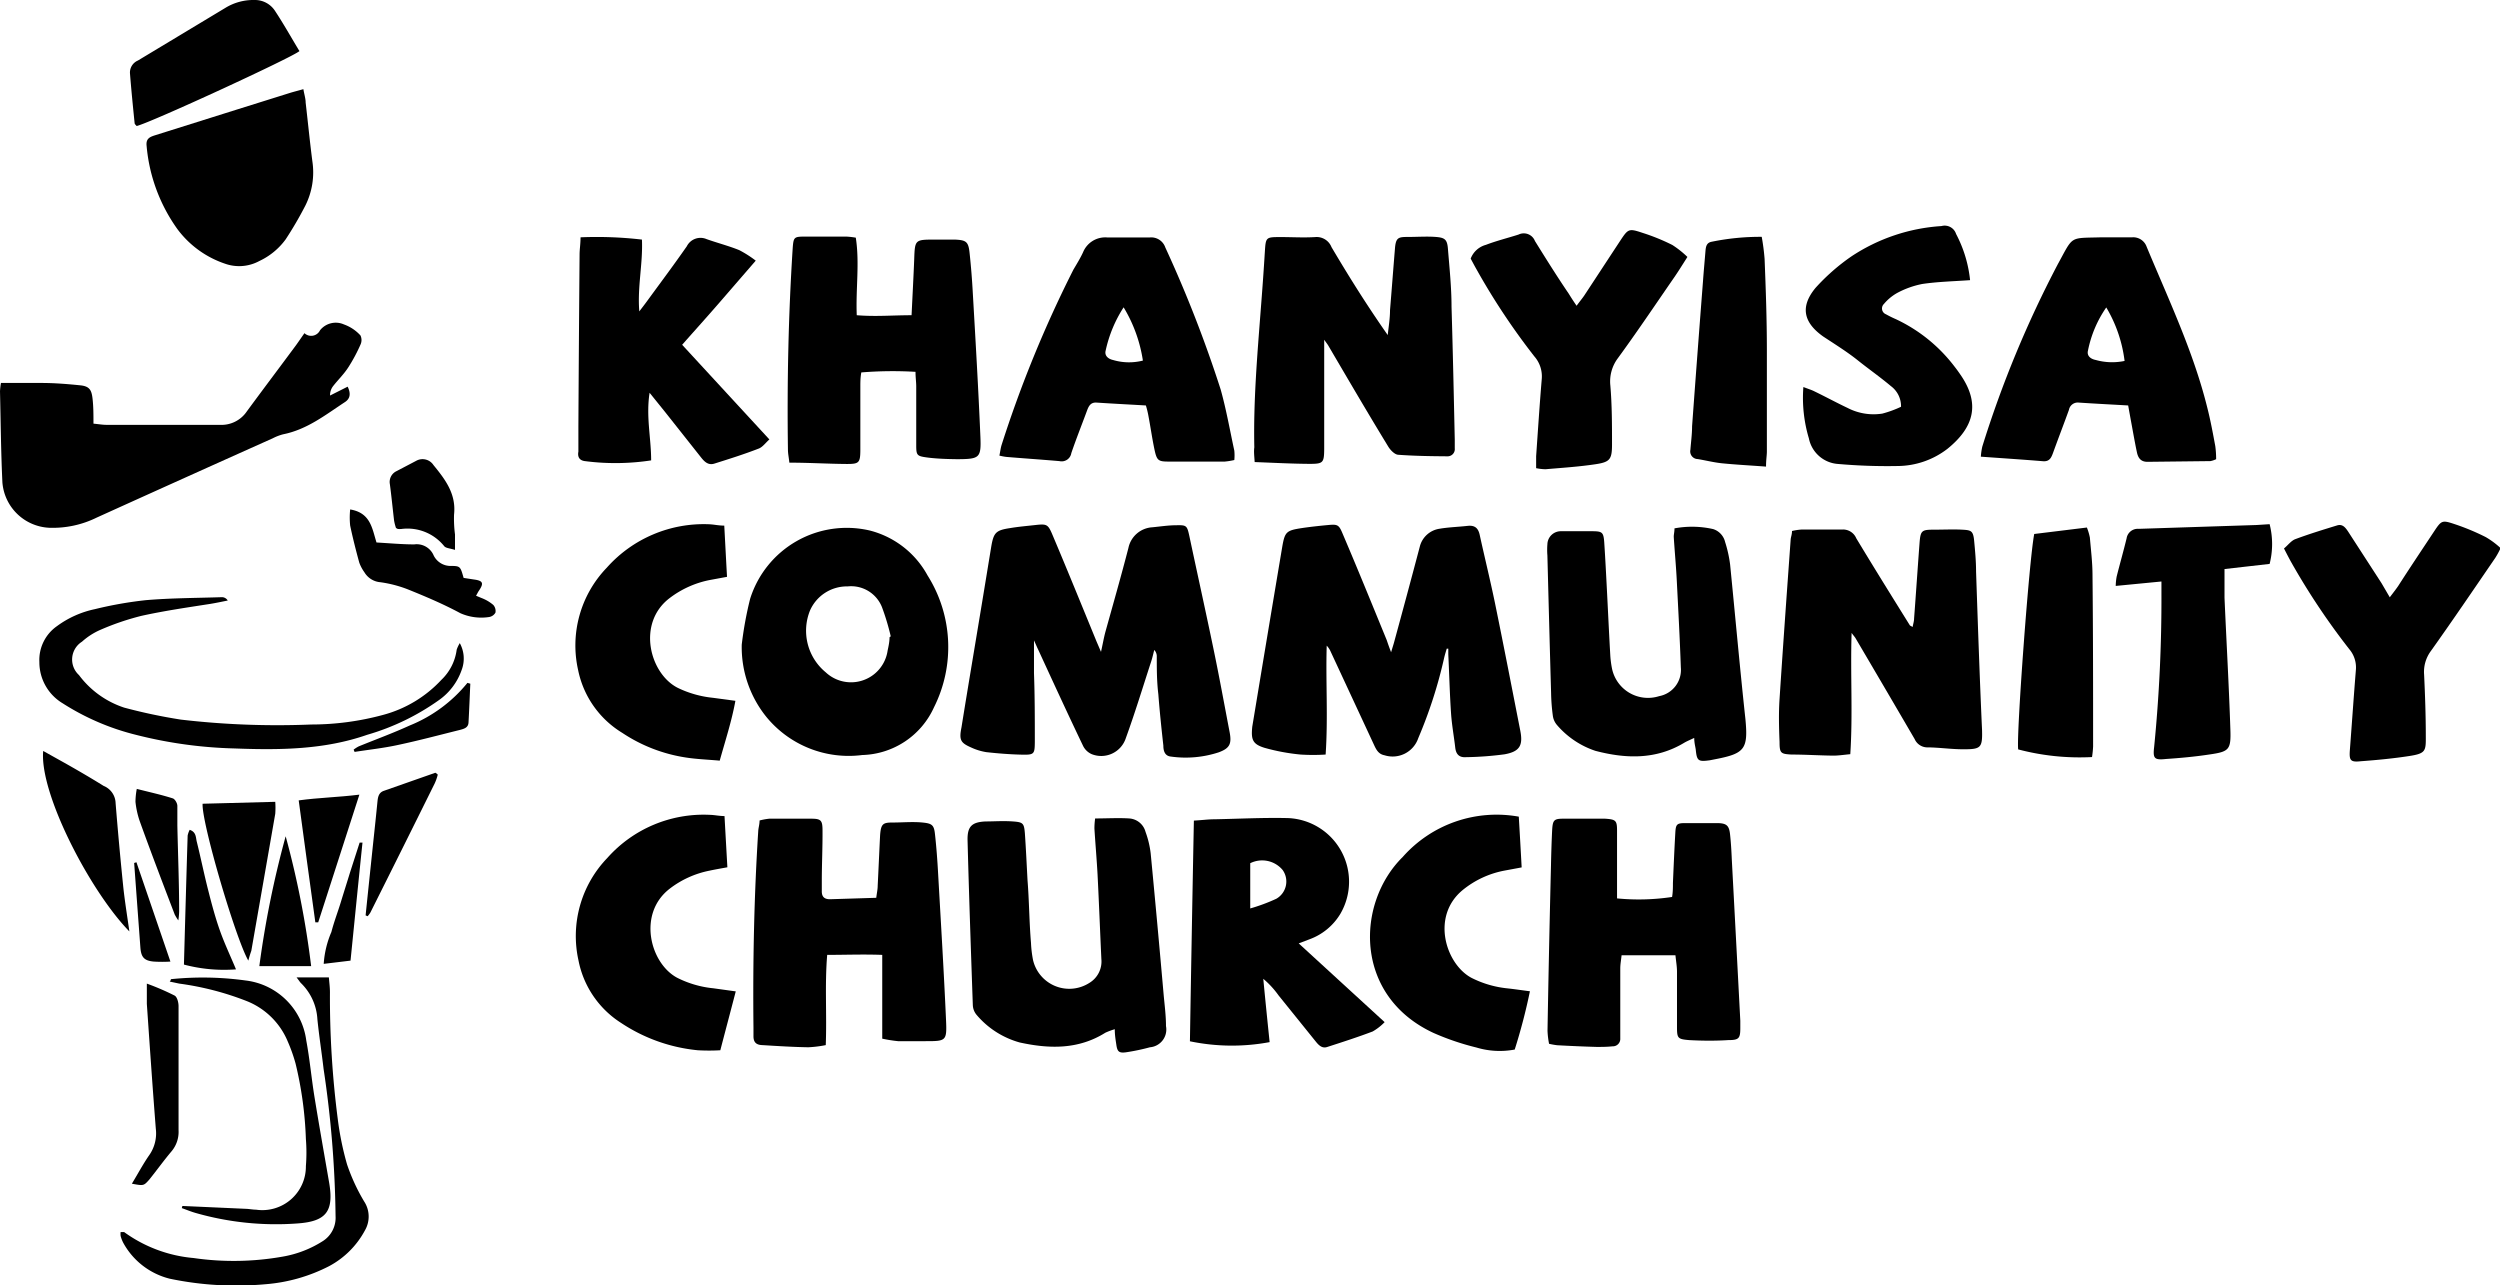
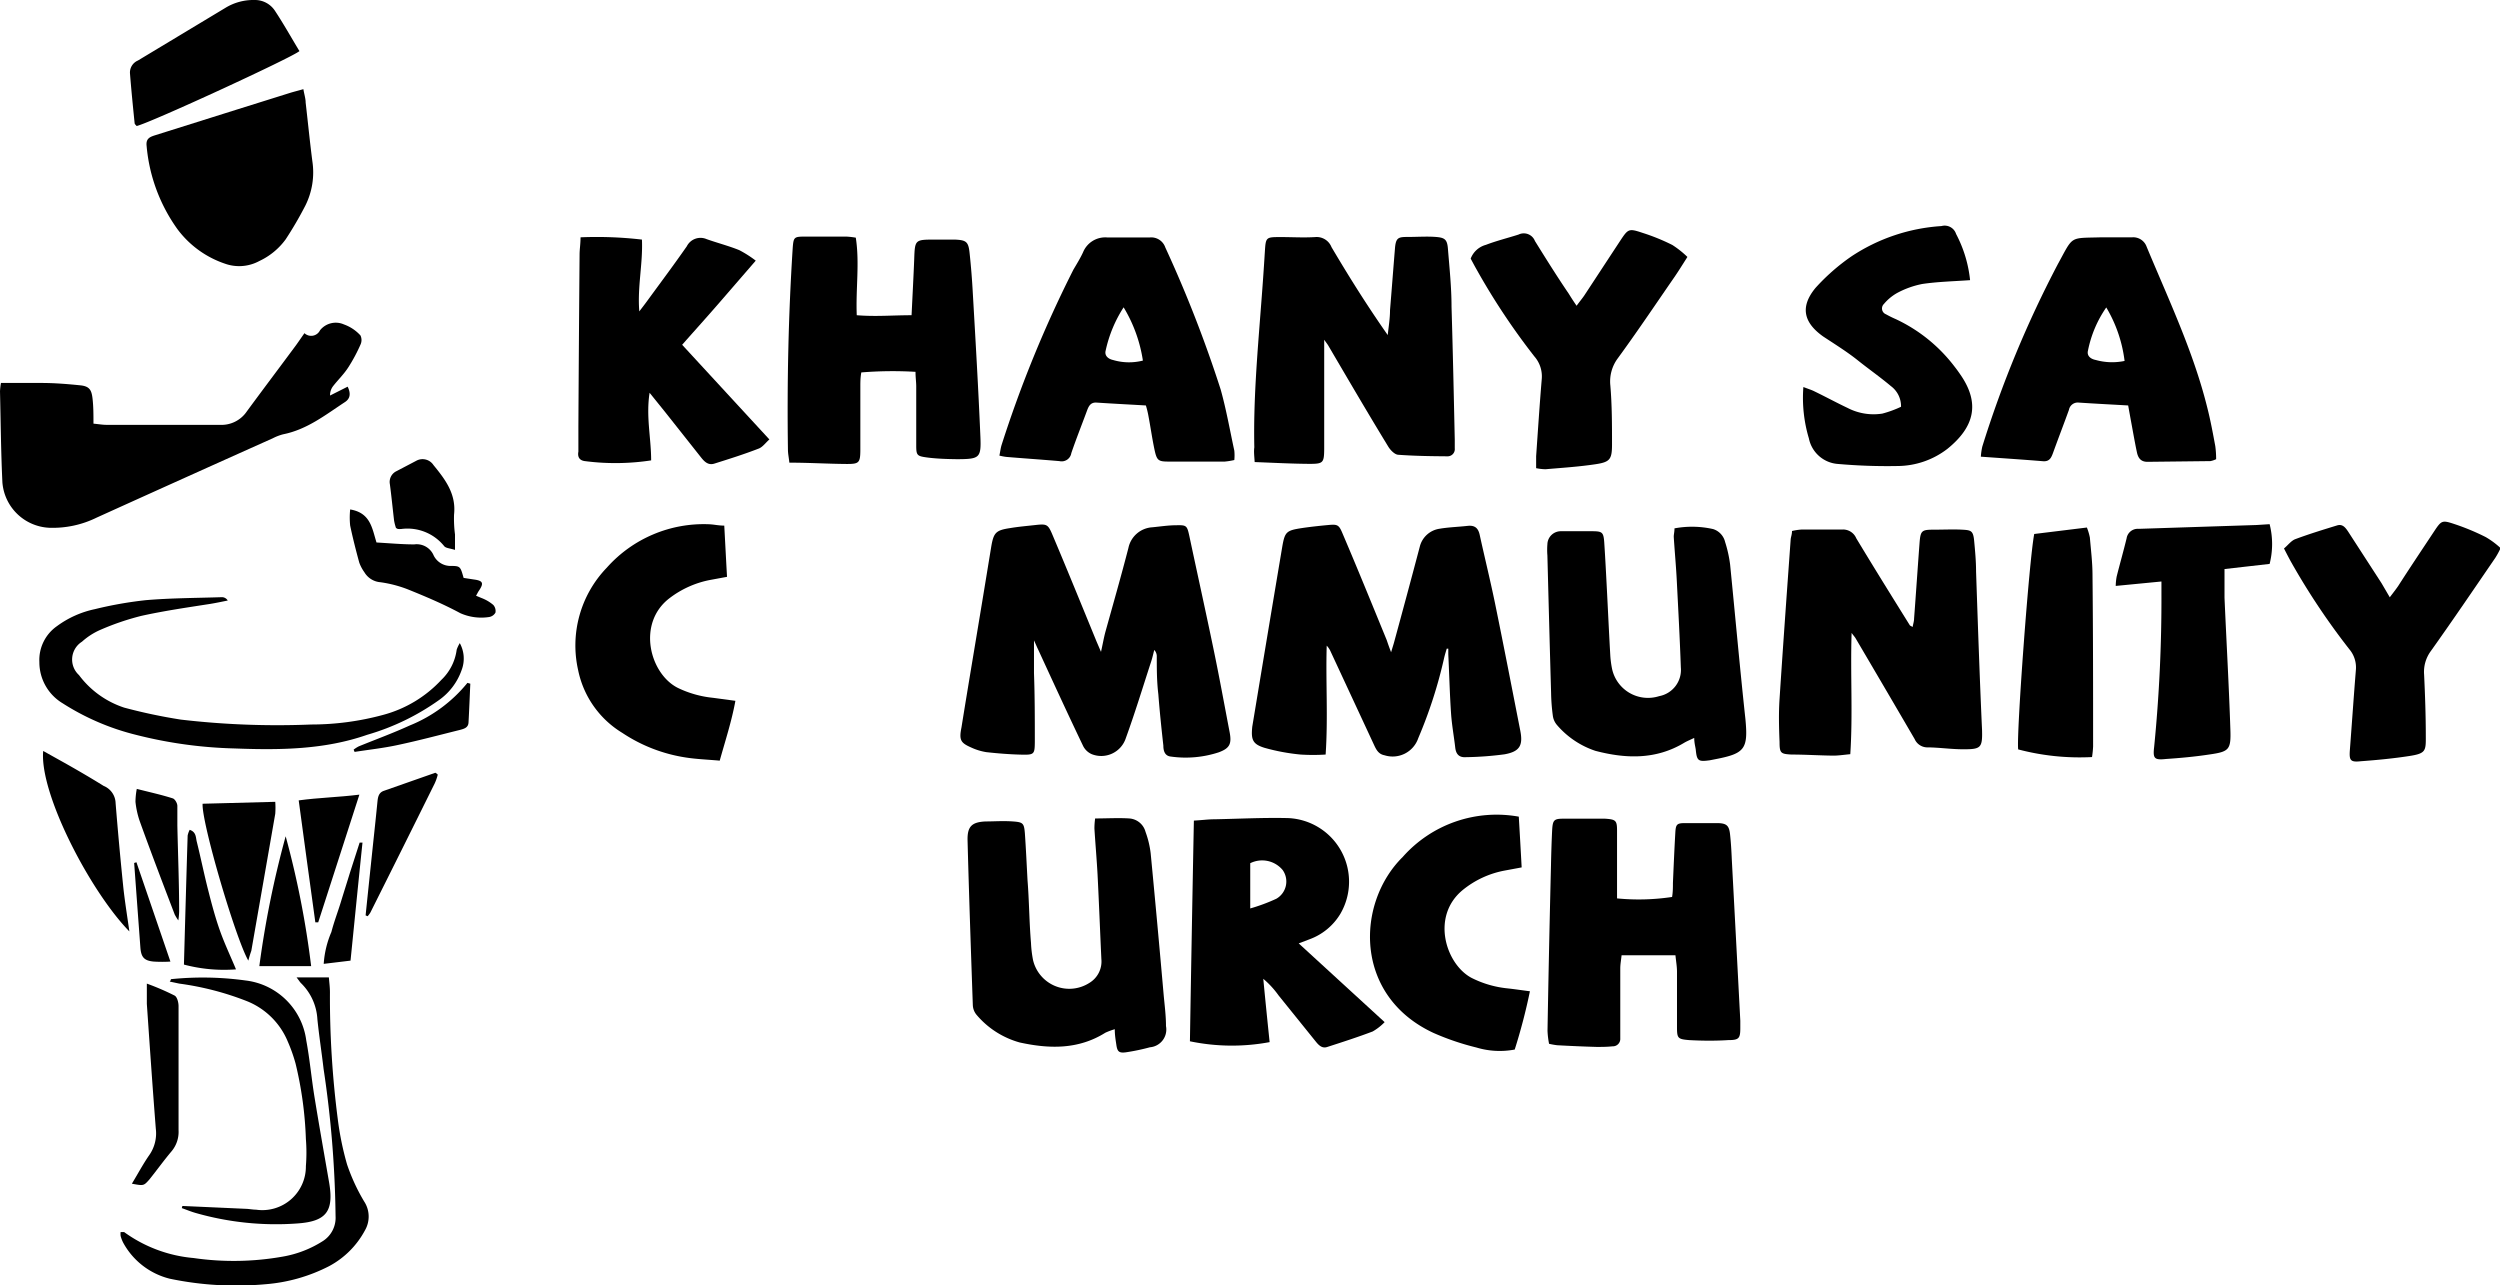
<svg xmlns="http://www.w3.org/2000/svg" id="Layer_1" data-name="Layer 1" viewBox="0 0 208.9 107.4">
  <title>logo-khanyisa-community-church</title>
  <path d="M81.15,62.46a4.79,4.79,0,0,0,1.27.39c1,.11,2,.19,3,.21S86.46,63,86.47,62c0-1.91,0-3.83-.07-5.75V53.51c.19.41.26.59.35.77,1.23,2.67,2.46,5.35,3.73,8a1.46,1.46,0,0,0,.75.74,2.16,2.16,0,0,0,2.84-1.33c.77-2.12,1.43-4.29,2.13-6.44.1-.31.17-.63.25-.94a.77.77,0,0,1,.21.5c0,1.06,0,2.13.13,3.19.11,1.43.26,2.87.42,4.3,0,.39.09.87.64.92a8.85,8.85,0,0,0,4-.36c.91-.34,1.08-.71.9-1.67-.45-2.35-.88-4.72-1.37-7.06-.65-3.13-1.34-6.24-2-9.35-.19-.87-.24-.91-1.09-.89-.65,0-1.3.1-2,.17a2.17,2.17,0,0,0-2,1.73c-.61,2.36-1.28,4.7-1.92,7-.13.48-.22,1-.37,1.68l-.37-.86c-1.23-3-2.45-6-3.69-8.93-.37-.88-.48-.91-1.41-.81-.71.08-1.43.14-2.14.26-1.18.18-1.36.38-1.56,1.54-.25,1.52-.49,3-.75,4.57-.58,3.52-1.17,7-1.74,10.55C80.13,61.83,80.26,62.07,81.15,62.46Z" />
  <path d="M105.67,62.49a17,17,0,0,0,3,.56,16.6,16.6,0,0,0,2.1,0c.21-3.11,0-6.1.09-9.1a1.72,1.72,0,0,1,.34.52l3.64,7.83c.18.38.37.72.85.81a2.26,2.26,0,0,0,2.82-1.43,38.66,38.66,0,0,0,2.17-6.74c.06-.25.14-.5.21-.74l.13,0,0,.48c.08,1.64.12,3.29.23,4.93.07,1,.24,1.9.35,2.86.06.52.3.83.86.8a27.19,27.19,0,0,0,3.26-.24c1.28-.23,1.56-.75,1.31-2-.7-3.57-1.39-7.13-2.12-10.69-.39-1.88-.85-3.75-1.26-5.62-.12-.58-.4-.84-1-.78-.79.09-1.58.11-2.35.24a2,2,0,0,0-1.66,1.49c-.71,2.69-1.43,5.36-2.15,8-.06.22-.13.43-.25.83-.17-.44-.26-.7-.36-1-1.23-3-2.45-6-3.7-8.93-.3-.72-.42-.77-1.18-.7s-1.5.15-2.24.26c-1.28.2-1.4.31-1.62,1.59q-1.26,7.5-2.5,15C104.53,61.8,104.66,62.18,105.67,62.49Z" />
  <path d="M165.12,47.75c0-.85-.08-1.71-.16-2.56s-.26-.89-1-.93-1.58,0-2.37,0c-1,0-1.11.07-1.19,1.08-.16,2.12-.3,4.24-.46,6.36,0,.22-.08.44-.12.69-.13-.08-.21-.1-.24-.15-1.5-2.41-3-4.82-4.47-7.26a1.2,1.2,0,0,0-1.21-.73c-1.13,0-2.26,0-3.39,0a4.94,4.94,0,0,0-.77.12c0,.29-.09.49-.11.69-.32,4.45-.64,8.89-.93,13.34-.08,1.19-.05,2.4,0,3.6,0,.94.1,1,1,1.05,1.17,0,2.33.08,3.5.09.44,0,.87-.07,1.41-.12.22-3.35,0-6.64.11-10.13.21.28.28.35.33.44q2.48,4.21,4.94,8.43a1.16,1.16,0,0,0,1,.69c1,0,2,.16,3.08.16,1.45,0,1.59-.12,1.55-1.6C165.42,56.6,165.27,52.17,165.12,47.75Z" />
  <path d="M104.84,38.61c1.58.06,3.08.14,4.58.15,1.14,0,1.22-.08,1.23-1.24q0-4,0-7.92V28.39c.22.31.3.41.36.52,1.65,2.81,3.29,5.62,5,8.42.18.29.53.65.82.67,1.37.1,2.74.12,4.11.13a.6.6,0,0,0,.62-.67c0-.24,0-.48,0-.72-.08-3.71-.16-7.41-.27-11.11,0-1.61-.17-3.22-.3-4.83-.06-.79-.26-.94-1-1s-1.57,0-2.36,0-1,.05-1.07,1c-.14,1.71-.27,3.42-.41,5.12,0,.7-.12,1.38-.19,2.08-1.71-2.44-3.24-4.88-4.7-7.35a1.33,1.33,0,0,0-1.35-.84c-1,.06-1.92,0-2.88,0-1.26,0-1.26,0-1.34,1.24-.1,1.65-.22,3.29-.35,4.93-.29,3.79-.61,7.59-.53,11.4C104.76,37.75,104.81,38.11,104.84,38.61Z" />
  <path d="M81.92,36.44c-.17-4-.4-7.94-.63-11.91-.06-1.13-.15-2.26-.27-3.38-.1-.95-.27-1.09-1.24-1.13-.54,0-1.09,0-1.64,0-1.7,0-1.69,0-1.75,1.67-.06,1.5-.14,3-.22,4.65-1.6,0-3,.13-4.58,0-.09-2.23.25-4.35-.08-6.48a6.54,6.54,0,0,0-.77-.09c-1.17,0-2.34,0-3.5,0-.89,0-.93.06-1,.93-.36,5.61-.48,11.24-.4,16.86,0,.33.07.65.12,1.1,1.66,0,3.23.1,4.8.11,1,0,1.12-.09,1.13-1.11,0-1.79,0-3.57,0-5.36,0-.36,0-.73.08-1.18a32.64,32.64,0,0,1,4.53-.05c0,.48.06.85.06,1.22,0,1.64,0,3.29,0,4.93,0,.82.07.89.86,1s1.71.14,2.57.15C81.87,38.36,82,38.27,81.92,36.44Z" />
-   <path d="M67.54,87.51A9.88,9.88,0,0,0,69,87.33c.1-2.56-.09-5,.12-7.54,1.56,0,3-.06,4.6,0v7a11.79,11.79,0,0,0,1.32.21c.75,0,1.5,0,2.26,0,1.76,0,1.83,0,1.75-1.77-.18-4.08-.43-8.15-.66-12.22-.06-1.1-.14-2.19-.26-3.28-.08-.79-.24-.92-1.05-1s-1.65,0-2.47,0-1,.09-1.07,1.08c-.07,1.4-.13,2.81-.2,4.21,0,.29-.07.59-.12,1l-3.87.12c-.48,0-.69-.22-.68-.69,0-.27,0-.55,0-.82,0-1.41.07-2.81.06-4.22,0-.86-.12-1-.95-1-1.17,0-2.33,0-3.5,0a5.18,5.18,0,0,0-.81.15c0,.32-.09.59-.11.86-.35,5.48-.46,11-.4,16.45,0,.24,0,.48,0,.72,0,.52.25.73.76.74C65,87.41,66.28,87.49,67.54,87.51Z" />
  <path d="M144.56,69.69c-.08-.7-.29-.89-1-.91-.92,0-1.85,0-2.78,0-.66,0-.75.11-.79.79-.08,1.41-.14,2.81-.2,4.21,0,.37,0,.74-.07,1.17a18.65,18.65,0,0,1-4.6.12c0-.52,0-.93,0-1.33,0-1.44,0-2.89,0-4.33,0-.85-.1-.94-1-1-1.17,0-2.33,0-3.5,0-.77,0-.87.13-.92.92-.05,1-.08,2-.1,3q-.17,6.9-.29,13.79a7,7,0,0,0,.13,1.1,6.19,6.19,0,0,0,.68.12c1.1.06,2.19.11,3.29.14.44,0,.89,0,1.33-.05a.62.62,0,0,0,.65-.66c0-.34,0-.68,0-1,0-1.62,0-3.23,0-4.84,0-.36.07-.72.11-1.11H140c.05.5.13.94.13,1.38,0,1.54,0,3.09,0,4.63,0,.93.07,1,1,1.08,1.09.06,2.19.07,3.29,0,.88,0,1-.14,1-1,0-.2,0-.41,0-.62q-.35-6.72-.71-13.46C144.68,71.13,144.64,70.41,144.56,69.69Z" />
  <path d="M88.52,38.53a.82.82,0,0,0,1-.67c.41-1.2.88-2.38,1.32-3.57.14-.38.31-.68.79-.65,1.36.09,2.73.16,4.12.24a7.59,7.59,0,0,1,.21.86c.18.94.31,1.89.51,2.83s.33,1,1.24,1c1.54,0,3.09,0,4.63,0a6,6,0,0,0,.8-.13,4,4,0,0,0,0-.78c-.37-1.71-.67-3.43-1.14-5.11a105.07,105.07,0,0,0-4.63-11.88,1.24,1.24,0,0,0-1.27-.83c-1.2,0-2.4,0-3.6,0a2,2,0,0,0-2,1.24c-.23.5-.54,1-.8,1.44a99.58,99.58,0,0,0-6,14.64c-.09.28-.12.58-.19.91a4.71,4.71,0,0,0,.58.11C85.51,38.3,87,38.4,88.52,38.53Zm3.87-9.24a10.89,10.89,0,0,1,1.5-3.61,12.08,12.08,0,0,1,1.61,4.45A4.69,4.69,0,0,1,93,30.08C92.63,30,92.27,29.74,92.39,29.29Z" />
  <path d="M171.56,37.82c.43-1.19.89-2.38,1.32-3.57a.75.75,0,0,1,.82-.61c1.36.09,2.72.16,4.13.24.1.56.18,1,.27,1.49.15.81.29,1.62.46,2.42.1.48.33.81.9.8l5.24-.06a1.88,1.88,0,0,0,.48-.16,8,8,0,0,0-.07-1.09c-.2-1.08-.4-2.16-.67-3.22-1.16-4.68-3.22-9-5.07-13.45a1.19,1.19,0,0,0-1.2-.78c-.86,0-1.72,0-2.57,0-2.72.08-2.32-.17-3.63,2.21a90.61,90.61,0,0,0-6.33,15.28,5.44,5.44,0,0,0-.12.84c1.8.13,3.5.24,5.2.38C171.27,38.58,171.41,38.23,171.56,37.82Zm2.91-8.52A9.61,9.61,0,0,1,176,25.69a11.44,11.44,0,0,1,1.53,4.47,5.07,5.07,0,0,1-2.41-.08C174.71,30,174.36,29.75,174.47,29.3Z" />
-   <path d="M72.68,44.33a8.46,8.46,0,0,0-10,5.71,30.4,30.4,0,0,0-.7,3.83,9.28,9.28,0,0,0,2.07,6.05,8.89,8.89,0,0,0,8,3.17,6.78,6.78,0,0,0,6-4,11.22,11.22,0,0,0-.54-11A7.65,7.65,0,0,0,72.68,44.33Zm1.65,8.92c0,.37-.08.74-.16,1.11A3.09,3.09,0,0,1,69,56.18,4.5,4.5,0,0,1,67.69,51,3.37,3.37,0,0,1,70.83,49a2.77,2.77,0,0,1,2.87,1.74,20,20,0,0,1,.73,2.43Z" />
  <path d="M106.84,83.18,109.92,87c.27.34.56.64,1,.48,1.27-.41,2.54-.82,3.78-1.29a4.46,4.46,0,0,0,1-.78l-7.18-6.58.92-.35A5,5,0,0,0,112,76.36a5.32,5.32,0,0,0-4.36-8c-2.06-.05-4.12.06-6.17.1-.51,0-1,.07-1.71.11-.12,6.24-.23,12.37-.33,18.44a17.16,17.16,0,0,0,6.66.07c-.18-1.74-.36-3.51-.53-5.29A7.44,7.44,0,0,1,106.84,83.18Zm-2.37-11.05a2.23,2.23,0,0,1,2.71.57,1.66,1.66,0,0,1-.53,2.4,15.13,15.13,0,0,1-2.18.81Z" />
  <path d="M144.57,47.19a10.41,10.41,0,0,0-.42-1.9,1.49,1.49,0,0,0-1-1.08,8,8,0,0,0-3.23-.06c0,.32-.07.53-.06.73.08,1.26.2,2.53.26,3.79.12,2.36.25,4.73.33,7.09a2.23,2.23,0,0,1-1.81,2.41,3.07,3.07,0,0,1-3.94-2.3,8.14,8.14,0,0,1-.15-1.22c-.1-1.74-.18-3.49-.27-5.24-.07-1.36-.14-2.73-.23-4.1-.06-.81-.16-.91-.92-.92s-1.79,0-2.68,0a1.12,1.12,0,0,0-1.15,1.09,5.75,5.75,0,0,0,0,.93c.1,3.84.2,7.67.31,11.51a16.28,16.28,0,0,0,.14,1.85,1.49,1.49,0,0,0,.35.81,7.24,7.24,0,0,0,3.21,2.16c2.55.67,5.08.75,7.45-.69.21-.12.43-.21.81-.39,0,.44.1.74.13,1,.09.93.22,1,1.17.87l.51-.1c2.42-.47,2.7-.86,2.47-3.32C145.39,55.86,145,51.52,144.57,47.19Z" />
  <path d="M93.15,86c0,.49.07.89.13,1.29.08.58.22.72.81.64a17.51,17.51,0,0,0,2-.42,1.49,1.49,0,0,0,1.34-1.77c0-.86-.11-1.71-.19-2.56q-.52-5.94-1.09-11.88a7.92,7.92,0,0,0-.43-1.79,1.51,1.51,0,0,0-1.35-1.12c-.92-.06-1.84,0-2.86,0a6.05,6.05,0,0,0-.06.85c.08,1.27.19,2.53.26,3.8.12,2.36.21,4.72.32,7.09a2.09,2.09,0,0,1-1,2,3.11,3.11,0,0,1-4.71-1.91,9.63,9.63,0,0,1-.17-1.43C86,77,86,75.29,85.86,73.55c-.07-1.3-.13-2.61-.22-3.91-.07-.85-.15-.94-1-1s-1.51,0-2.27,0c-1.16.05-1.55.41-1.52,1.59.12,4.59.28,9.18.44,13.77a1.34,1.34,0,0,0,.33.82,7.25,7.25,0,0,0,3.59,2.29c2.47.54,4.9.6,7.16-.82A6.23,6.23,0,0,1,93.15,86Z" />
  <path d="M48.87,38.53a19.82,19.82,0,0,0,5.54-.06c0-1.88-.44-3.66-.13-5.65l1.29,1.6,3,3.79c.29.37.61.69,1.12.53,1.24-.39,2.48-.78,3.69-1.25.34-.12.59-.49.91-.77L57,28.81c1.06-1.2,2.07-2.32,3.06-3.46l3.09-3.57a9.37,9.37,0,0,0-1.38-.88c-.89-.36-1.83-.6-2.73-.92a1.28,1.28,0,0,0-1.65.6c-1.08,1.55-2.21,3.06-3.32,4.58-.21.29-.43.57-.65.86-.17-2.05.31-4,.22-6a32.65,32.65,0,0,0-5.13-.19c0,.56-.08,1-.08,1.44q-.06,7.2-.1,14.41c0,.69,0,1.37,0,2.06C48.25,38.16,48.4,38.47,48.87,38.53Z" />
  <path d="M153.6,38.77a46.78,46.78,0,0,0,5,.17,6.88,6.88,0,0,0,4.12-1.43c2.33-1.88,2.67-3.84,1.17-6.09-.17-.25-.35-.51-.54-.75a13.18,13.18,0,0,0-4.93-4,9.12,9.12,0,0,1-.83-.41.52.52,0,0,1-.17-.86,4,4,0,0,1,1.09-.91,7.42,7.42,0,0,1,2.11-.76c1.28-.19,2.58-.22,4-.32a10.61,10.61,0,0,0-1.17-3.86,1,1,0,0,0-1.22-.66,15.38,15.38,0,0,0-7.52,2.53,17.15,17.15,0,0,0-3,2.63c-1.32,1.59-1,2.91.64,4.07,1,.66,2,1.28,2.9,2s1.86,1.39,2.75,2.14a2.09,2.09,0,0,1,.85,1.73,9.06,9.06,0,0,1-1.56.57,4.72,4.72,0,0,1-2.9-.47c-.93-.44-1.83-.93-2.76-1.38-.25-.13-.53-.21-.94-.37a11.79,11.79,0,0,0,.46,4.29A2.67,2.67,0,0,0,153.6,38.77Z" />
  <path d="M134.7,37.14c0-1.64,0-3.29-.14-4.93a3.24,3.24,0,0,1,.63-2.28c1.6-2.19,3.11-4.44,4.65-6.67.37-.53.71-1.08,1.16-1.79a8.08,8.08,0,0,0-1.26-1,17,17,0,0,0-2.45-1c-1.2-.4-1.23-.37-1.92.67-1,1.52-2,3.05-3,4.57-.18.26-.39.51-.63.84-.28-.41-.46-.69-.65-1-1-1.47-1.91-2.93-2.83-4.41a1,1,0,0,0-1.37-.54c-.91.29-1.84.52-2.73.86a1.89,1.89,0,0,0-1.27,1.15c.16.3.32.6.49.9a57,57,0,0,0,4.83,7.27,2.53,2.53,0,0,1,.62,1.88c-.18,2.15-.32,4.31-.47,6.46,0,.33,0,.65,0,1a4.23,4.23,0,0,0,.78.09c1.4-.12,2.8-.21,4.19-.42C134.53,38.61,134.7,38.38,134.7,37.14Z" />
  <path d="M207.71,44.88a19.21,19.21,0,0,0-2.65-1.1c-1-.33-1.06-.29-1.67.63-1,1.51-2,3-3,4.56-.2.29-.42.57-.7.94L199,48.73l-2.79-4.31c-.22-.33-.46-.65-.91-.52-1.17.36-2.35.72-3.5,1.15-.35.13-.61.5-.95.78.21.41.38.74.56,1.07a58.33,58.33,0,0,0,4.9,7.35,2.35,2.35,0,0,1,.55,1.7c-.18,2.22-.33,4.44-.5,6.66-.07.9,0,1.1.9,1,1.36-.1,2.73-.23,4.08-.44s1.37-.42,1.36-1.64c0-1.71-.06-3.43-.14-5.14a2.93,2.93,0,0,1,.57-2c1.83-2.57,3.6-5.18,5.38-7.78a7.08,7.08,0,0,0,.44-.81A7,7,0,0,0,207.71,44.88Z" />
  <path d="M122.94,81.7c-2.13-1.15-3.38-5.11-.74-7.31a7.8,7.8,0,0,1,3.5-1.64l1.45-.27c-.08-1.5-.16-2.88-.24-4.24a10.47,10.47,0,0,0-9.7,3.37c-3.91,3.86-4.1,11.6,2.57,14.7a21.38,21.38,0,0,0,3.59,1.22,6.73,6.73,0,0,0,3.2.17,48.16,48.16,0,0,0,1.27-4.87c-.72-.09-1.29-.18-1.86-.24A8.53,8.53,0,0,1,122.94,81.7Z" />
  <path d="M52,61.24a13.13,13.13,0,0,0,5.33,2.06c.9.14,1.82.17,2.81.26.48-1.72,1-3.3,1.31-5l-1.86-.25a8.73,8.73,0,0,1-2.95-.83c-2.35-1.18-3.45-5.4-.69-7.5a8.11,8.11,0,0,1,3.34-1.51l1.46-.27c-.08-1.43-.15-2.79-.23-4.28-.46,0-.84-.09-1.21-.11a10.84,10.84,0,0,0-8.61,3.63A9.36,9.36,0,0,0,48.31,56,8,8,0,0,0,52,61.24Z" />
-   <path d="M51.89,85.47a14,14,0,0,0,6.42,2.29,16.74,16.74,0,0,0,1.88,0c.43-1.65.84-3.19,1.29-4.92l-1.88-.26a8.56,8.56,0,0,1-3-.87c-2.27-1.19-3.36-5.35-.64-7.45a8,8,0,0,1,3.34-1.51c.46-.1.93-.18,1.48-.28-.08-1.44-.16-2.83-.24-4.28-.44,0-.81-.09-1.18-.1a10.76,10.76,0,0,0-8.62,3.61,9.4,9.4,0,0,0-2.4,8.56A8,8,0,0,0,51.89,85.47Z" />
  <path d="M188.56,43.87l-9.86.32a.94.94,0,0,0-1,.79c-.26,1.07-.56,2.12-.83,3.19a4.71,4.71,0,0,0-.08.79l3.82-.37c0,.45,0,.73,0,1A124.94,124.94,0,0,1,180,62.42c-.11.95,0,1.11,1,1,1.2-.08,2.39-.19,3.58-.37,1.69-.24,1.85-.39,1.79-2.1-.12-3.66-.33-7.32-.49-11,0-.78,0-1.55,0-2.4l3.77-.43a6.75,6.75,0,0,0,0-3.32Z" />
-   <path d="M147.45,21.64a18.42,18.42,0,0,0-.24-1.85,20.16,20.16,0,0,0-4.18.41c-.44.08-.49.42-.52.77-.07.86-.15,1.71-.21,2.56q-.47,6.06-.91,12.1c0,.65-.09,1.3-.14,1.95a.64.64,0,0,0,.61.78c.67.11,1.34.28,2,.35,1.19.12,2.38.18,3.71.28,0-.54.06-.87.07-1.21,0-2.84,0-5.69,0-8.54C147.64,26.71,147.55,24.17,147.45,21.64Z" />
  <path d="M174.63,44.92a4.73,4.73,0,0,0-.25-.84l-4.4.54c-.43,2.21-1.5,16.82-1.34,18a20.09,20.09,0,0,0,6.17.64,8.74,8.74,0,0,0,.09-.88c0-4.77,0-9.53-.05-14.29C174.85,47,174.72,46,174.63,44.92Z" />
  <path d="M8.08,43.25q7.35-3.33,14.72-6.63a4.12,4.12,0,0,1,.86-.33c2-.4,3.53-1.62,5.16-2.69.43-.28.52-.69.23-1.29l-1.47.74a1.23,1.23,0,0,1,.25-.78c.42-.54.91-1,1.29-1.6a13.68,13.68,0,0,0,1-1.87.89.89,0,0,0,0-.77,3.42,3.42,0,0,0-1.38-.92,1.68,1.68,0,0,0-2,.49.82.82,0,0,1-1.3.24c-.26.37-.47.68-.7,1-1.37,1.85-2.75,3.68-4.11,5.53a2.56,2.56,0,0,1-2.27,1.13c-3.16,0-6.31,0-9.47,0-.32,0-.65-.06-1.08-.1,0-.76,0-1.44-.08-2.12s-.25-1-1-1.08C5.65,32.09,4.56,32,3.46,32S1.28,32,.08,32a5.56,5.56,0,0,0-.08.7c.06,2.54.08,5.07.2,7.61A4.12,4.12,0,0,0,4.1,44.1,8.31,8.31,0,0,0,8.08,43.25Z" />
  <path d="M19.9,9.12,13,11.29c-.44.14-.82.26-.75.89a14,14,0,0,0,2.6,7,8.23,8.23,0,0,0,3.94,2.85,3.53,3.53,0,0,0,2.88-.22A5.71,5.71,0,0,0,23.87,20a30.7,30.7,0,0,0,1.65-2.83,6.21,6.21,0,0,0,.58-3.7c-.21-1.63-.37-3.26-.56-4.9,0-.33-.11-.65-.19-1.12-.49.14-.82.22-1.14.32Z" />
  <path d="M5.24,58.77a20.45,20.45,0,0,0,6.11,2.63,37,37,0,0,0,8.24,1.14c3.74.14,7.48.12,11.09-1.14a19.85,19.85,0,0,0,6-2.9A5.14,5.14,0,0,0,38.57,56a2.68,2.68,0,0,0-.15-2.26,2.75,2.75,0,0,0-.26.55,4.23,4.23,0,0,1-1.28,2.52A10.25,10.25,0,0,1,32,59.74a23,23,0,0,1-6,.8,69.47,69.47,0,0,1-10.89-.41,45.07,45.07,0,0,1-4.73-1,7.71,7.71,0,0,1-3.78-2.72,1.76,1.76,0,0,1,.25-2.79,5.69,5.69,0,0,1,1.56-1,21.75,21.75,0,0,1,3.41-1.16c1.9-.42,3.84-.7,5.76-1,.49-.08,1-.19,1.45-.28a.57.57,0,0,0-.48-.28c-2.12.07-4.25.07-6.37.25a32.61,32.61,0,0,0-4.25.75,8.18,8.18,0,0,0-3.17,1.42,3.45,3.45,0,0,0-1.47,3A4,4,0,0,0,5.24,58.77Z" />
  <path d="M11.42,10.53c1.2-.29,13-5.73,13.6-6.26C24.35,3.16,23.7,2,23,.94A2,2,0,0,0,21.28,0a4.49,4.49,0,0,0-2.45.66l-7.31,4.4a1.09,1.09,0,0,0-.66,1.06c.11,1.4.25,2.79.39,4.18C11.26,10.38,11.36,10.46,11.42,10.53Z" />
  <path d="M29,97.3a24.88,24.88,0,0,1-.78-3.82,79.46,79.46,0,0,1-.65-10.57c0-.39-.05-.79-.09-1.24h-2.7c.21.27.28.39.37.48a4.56,4.56,0,0,1,1.37,3c.14,1.4.36,2.79.52,4.18a88.77,88.77,0,0,1,1,12.29A2.31,2.31,0,0,1,27,103.69,9.09,9.09,0,0,1,23.64,105a23.4,23.4,0,0,1-7.47.12,11.59,11.59,0,0,1-5.8-2.17c-.06,0-.18,0-.29,0a1.32,1.32,0,0,0,0,.33,2.8,2.8,0,0,0,.22.57,6.1,6.1,0,0,0,3.89,3,27.05,27.05,0,0,0,8,.46,14,14,0,0,0,5.31-1.51,7.28,7.28,0,0,0,3-3,2.3,2.3,0,0,0-.08-2.42A16,16,0,0,1,29,97.3Z" />
  <path d="M21.39,101.08c-.27,0-.55-.06-.82-.07l-5.33-.24-.05.18c.38.13.75.29,1.14.4a24.37,24.37,0,0,0,8.54.88c2.38-.17,3.05-1,2.63-3.43s-.84-4.79-1.23-7.19c-.25-1.56-.39-3.13-.68-4.68a5.8,5.8,0,0,0-5.06-5,26.14,26.14,0,0,0-6.25-.11s0,.1-.1.2l.8.17a24.19,24.19,0,0,1,5.66,1.47,6.18,6.18,0,0,1,3.41,3.38,13.4,13.4,0,0,1,.65,1.84,31.12,31.12,0,0,1,.86,6.3,14.22,14.22,0,0,1,0,2.26A3.64,3.64,0,0,1,21.39,101.08Z" />
  <path d="M10.3,74.11q-.36-3.52-.64-7a1.6,1.6,0,0,0-1-1.44C7.58,65,6.5,64.37,5.4,63.75l-1.79-1c-.33,3.53,3.91,11.71,7.2,15.08C10.63,76.54,10.43,75.33,10.3,74.11Z" />
  <path d="M21,79.45Q22,73.74,23,68a6.64,6.64,0,0,0,0-1l-6.07.16c-.1,1.54,2.74,11.22,3.82,13.11C20.82,80,20.91,79.7,21,79.45Z" />
  <path d="M40.45,50.06l-.67-.28c.11-.19.16-.31.24-.42.43-.64.34-.84-.44-.94l-.84-.13c-.27-.95-.27-1-1.08-1a1.57,1.57,0,0,1-1.42-.87,1.54,1.54,0,0,0-1.63-.93c-1,0-2.1-.1-3.15-.16-.37-1.19-.5-2.48-2.2-2.76a6.53,6.53,0,0,0,0,1.35c.21,1,.48,2.07.76,3.09a3.32,3.32,0,0,0,.43.81,1.71,1.71,0,0,0,1.33.83,10.07,10.07,0,0,1,2.28.59c1.49.6,3,1.24,4.41,2a4.31,4.31,0,0,0,2.39.32.74.74,0,0,0,.54-.37.76.76,0,0,0-.18-.64A3.3,3.3,0,0,0,40.45,50.06Z" />
  <path d="M12.48,98.56c.62-.77,1.2-1.58,1.84-2.34a2.52,2.52,0,0,0,.6-1.78c0-2.09,0-4.18,0-6.27,0-1.37,0-2.74,0-4.1,0-.31-.12-.77-.33-.88a21.07,21.07,0,0,0-2.32-1c0,.68,0,1.19,0,1.69.24,3.48.48,7,.75,10.44a3.17,3.17,0,0,1-.56,2.22c-.5.72-.92,1.51-1.44,2.37C12,99.09,12,99.1,12.48,98.56Z" />
  <path d="M32.93,43.5a4,4,0,0,0,.16.62c.1.05.13.08.16.08a1.57,1.57,0,0,0,.3,0,3.94,3.94,0,0,1,3.57,1.44c.14.17.5.18.9.31,0-.55,0-.92,0-1.29A10.19,10.19,0,0,1,37.94,43c.19-1.72-.73-2.93-1.72-4.14a1.09,1.09,0,0,0-1.45-.35l-1.64.86a1,1,0,0,0-.55,1.1C32.71,41.46,32.81,42.48,32.93,43.5Z" />
  <path d="M36.38,64.57l-4.3,1.51c-.44.15-.5.52-.54.91-.11,1.12-.23,2.25-.35,3.37-.21,2-.43,4.09-.64,6.13l.17.07a2.06,2.06,0,0,0,.23-.31q2.7-5.39,5.37-10.78a3.81,3.81,0,0,0,.24-.67.12.12,0,0,0,0-.1Z" />
  <path d="M26.35,77.07l.24,0c1.13-3.49,2.26-7,3.44-10.67-1.77.22-3.39.25-5.07.48C25.43,70.39,25.89,73.73,26.35,77.07Z" />
  <path d="M23.87,69.88a81.26,81.26,0,0,0-2.2,10.85c1.44,0,2.89,0,4.33,0A76.1,76.1,0,0,0,23.87,69.88Z" />
  <path d="M15.85,69.34a1.86,1.86,0,0,0-.17.48c-.11,3.59-.21,7.17-.31,10.78a13.06,13.06,0,0,0,4.35.4c-.44-1.06-.94-2.11-1.33-3.2s-.71-2.29-1-3.44c-.34-1.33-.61-2.67-.94-4C16.35,70,16.42,69.53,15.85,69.34Z" />
  <path d="M14.6,76.42a4.6,4.6,0,0,0,.3.49,5.67,5.67,0,0,0,.07-.75c0-2.39-.1-4.79-.15-7.18,0-.55,0-1.1,0-1.64,0-.23-.21-.58-.39-.63-.94-.3-1.9-.51-3-.79A6,6,0,0,0,11.32,67a7.26,7.26,0,0,0,.35,1.6C12.62,71.24,13.61,73.83,14.6,76.42Z" />
  <path d="M34.24,60.62c-1.4.64-2.85,1.17-4.27,1.75a2.72,2.72,0,0,0-.42.27l.08.19c1.21-.19,2.43-.32,3.62-.58,1.74-.37,3.46-.83,5.19-1.26.33-.09.69-.18.71-.62.06-1.08.1-2.16.15-3.24l-.24-.07A12,12,0,0,1,34.24,60.62Z" />
  <path d="M27.69,77.88a8.05,8.05,0,0,0-.64,2.66l2.24-.27c.34-3.35.66-6.61,1-9.86l-.24,0-.81,2.52c-.25.82-.51,1.63-.76,2.45S27.92,77,27.69,77.88Z" />
  <path d="M11.73,79.17c.06.82.32,1.11,1.13,1.18a11.32,11.32,0,0,0,1.38,0L11.4,72.05l-.19.06Q11.47,75.65,11.73,79.17Z" />
</svg>